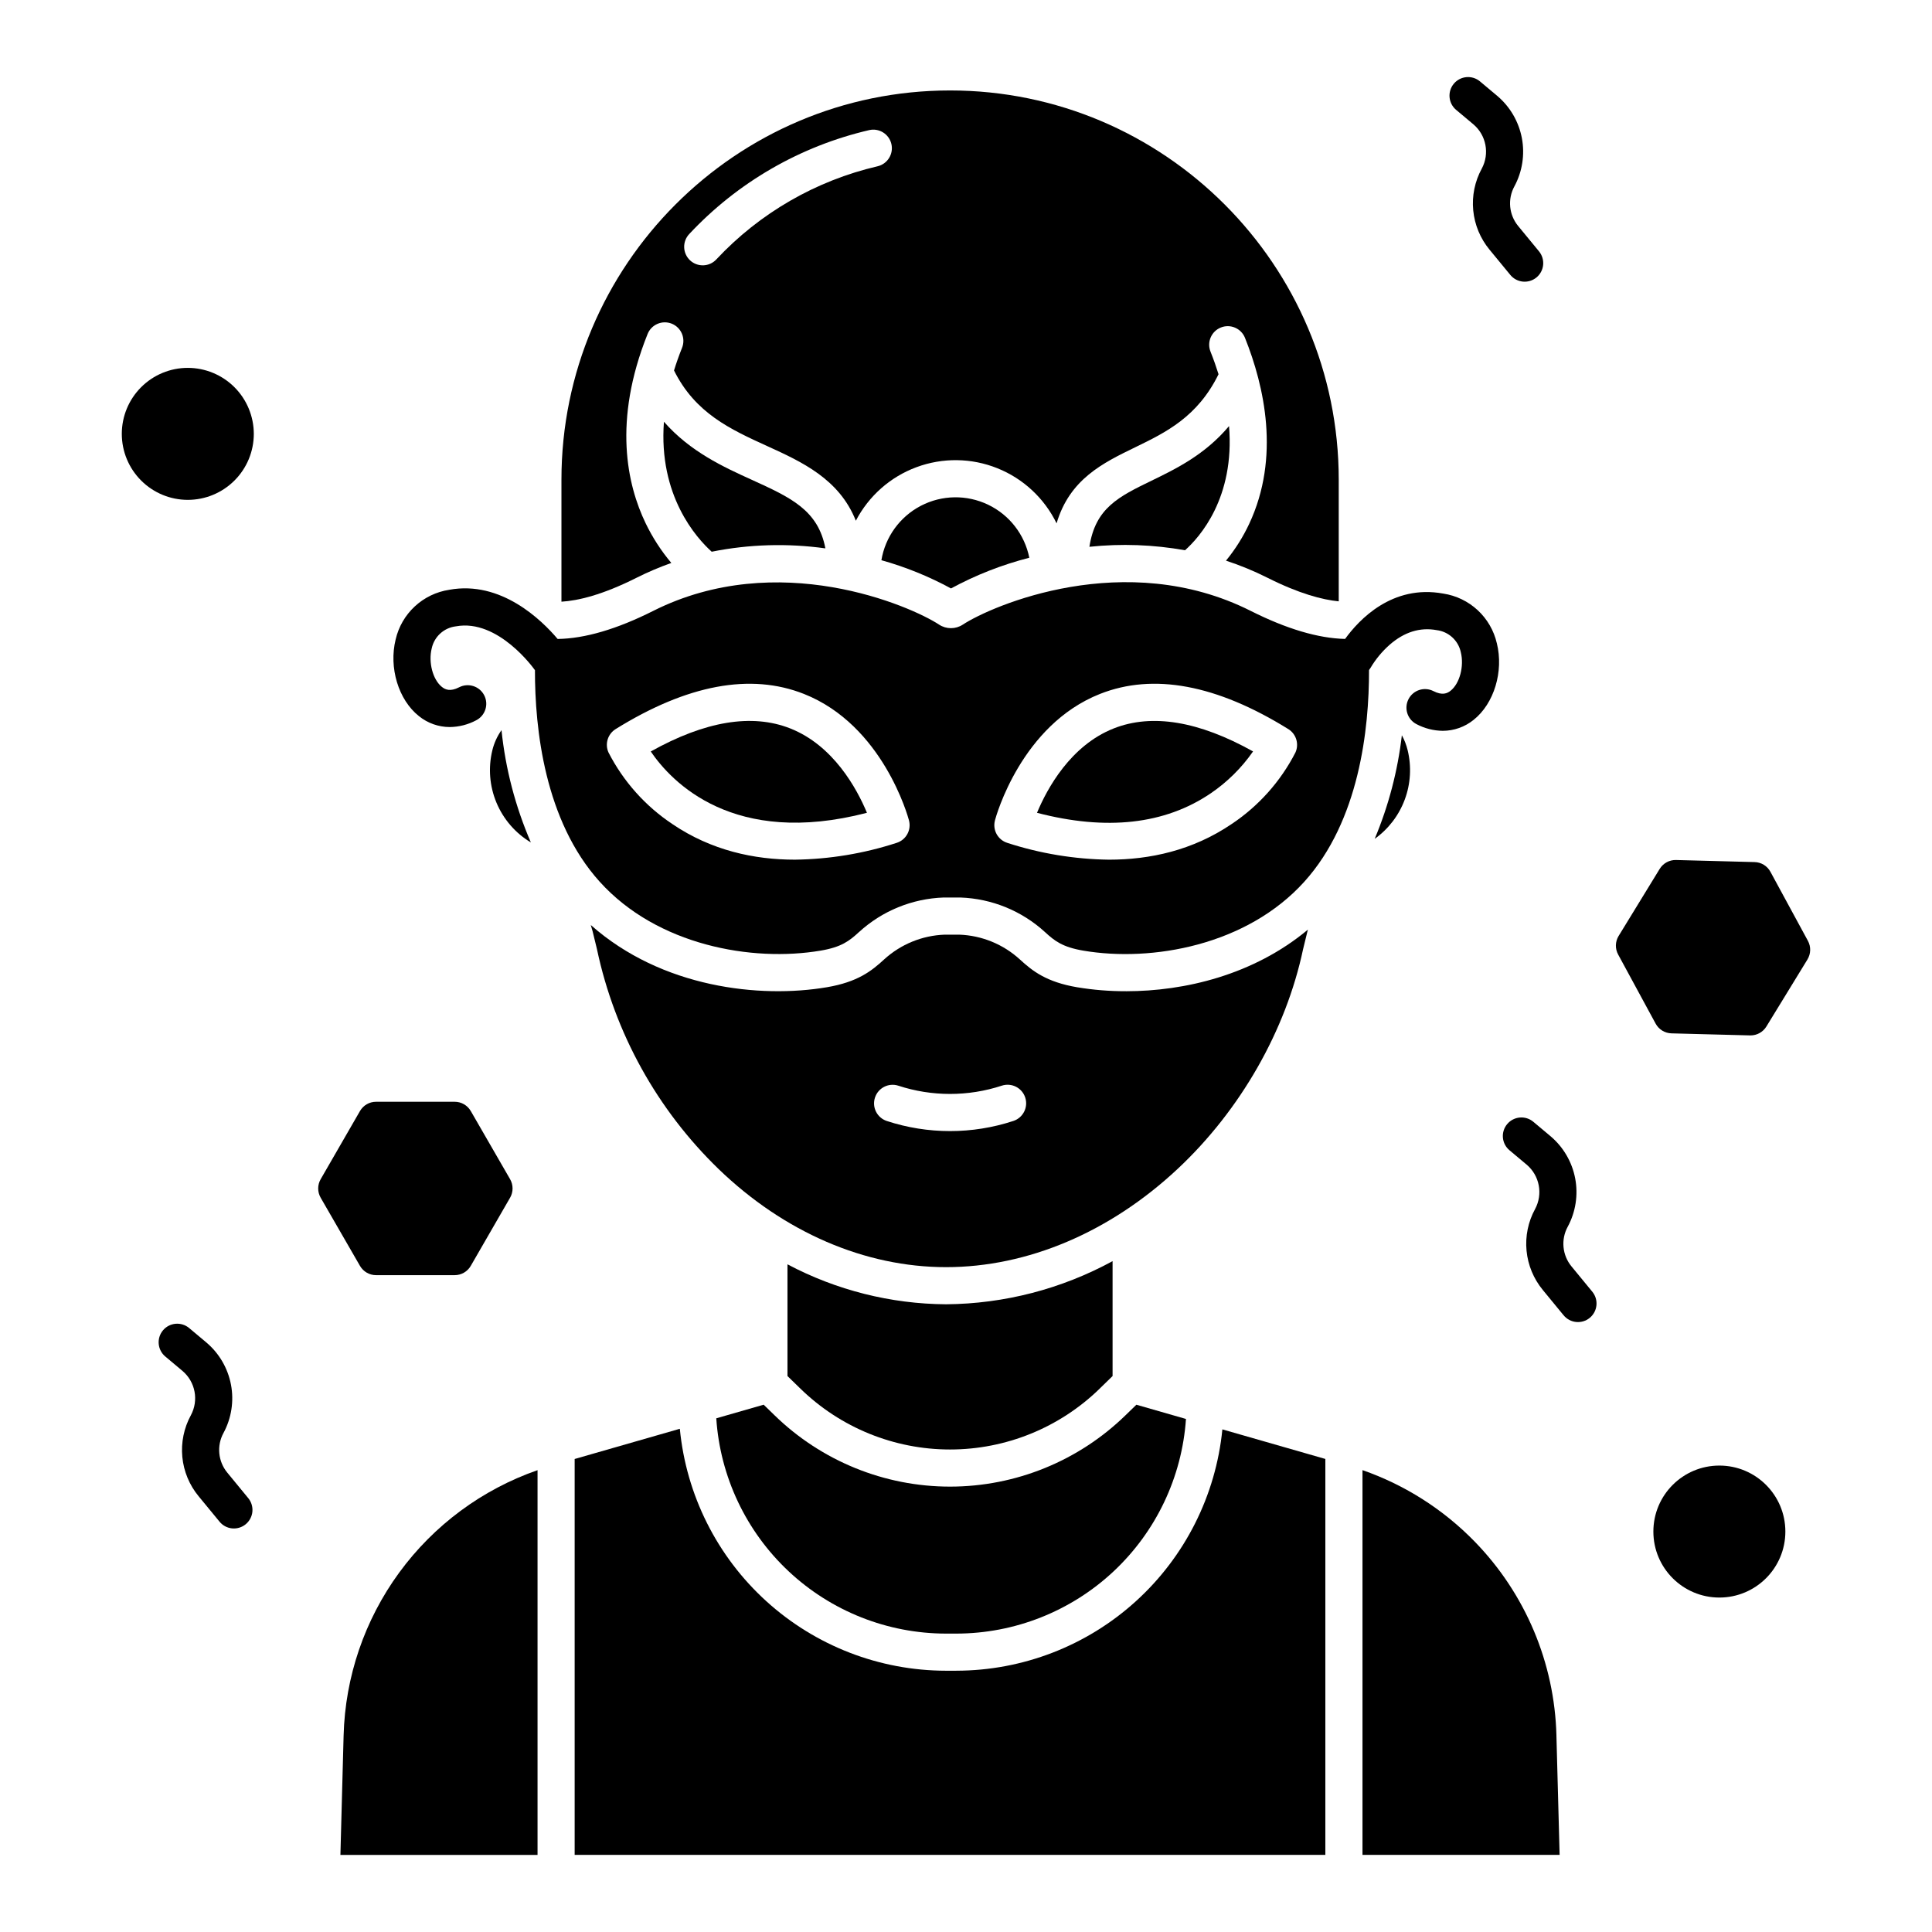
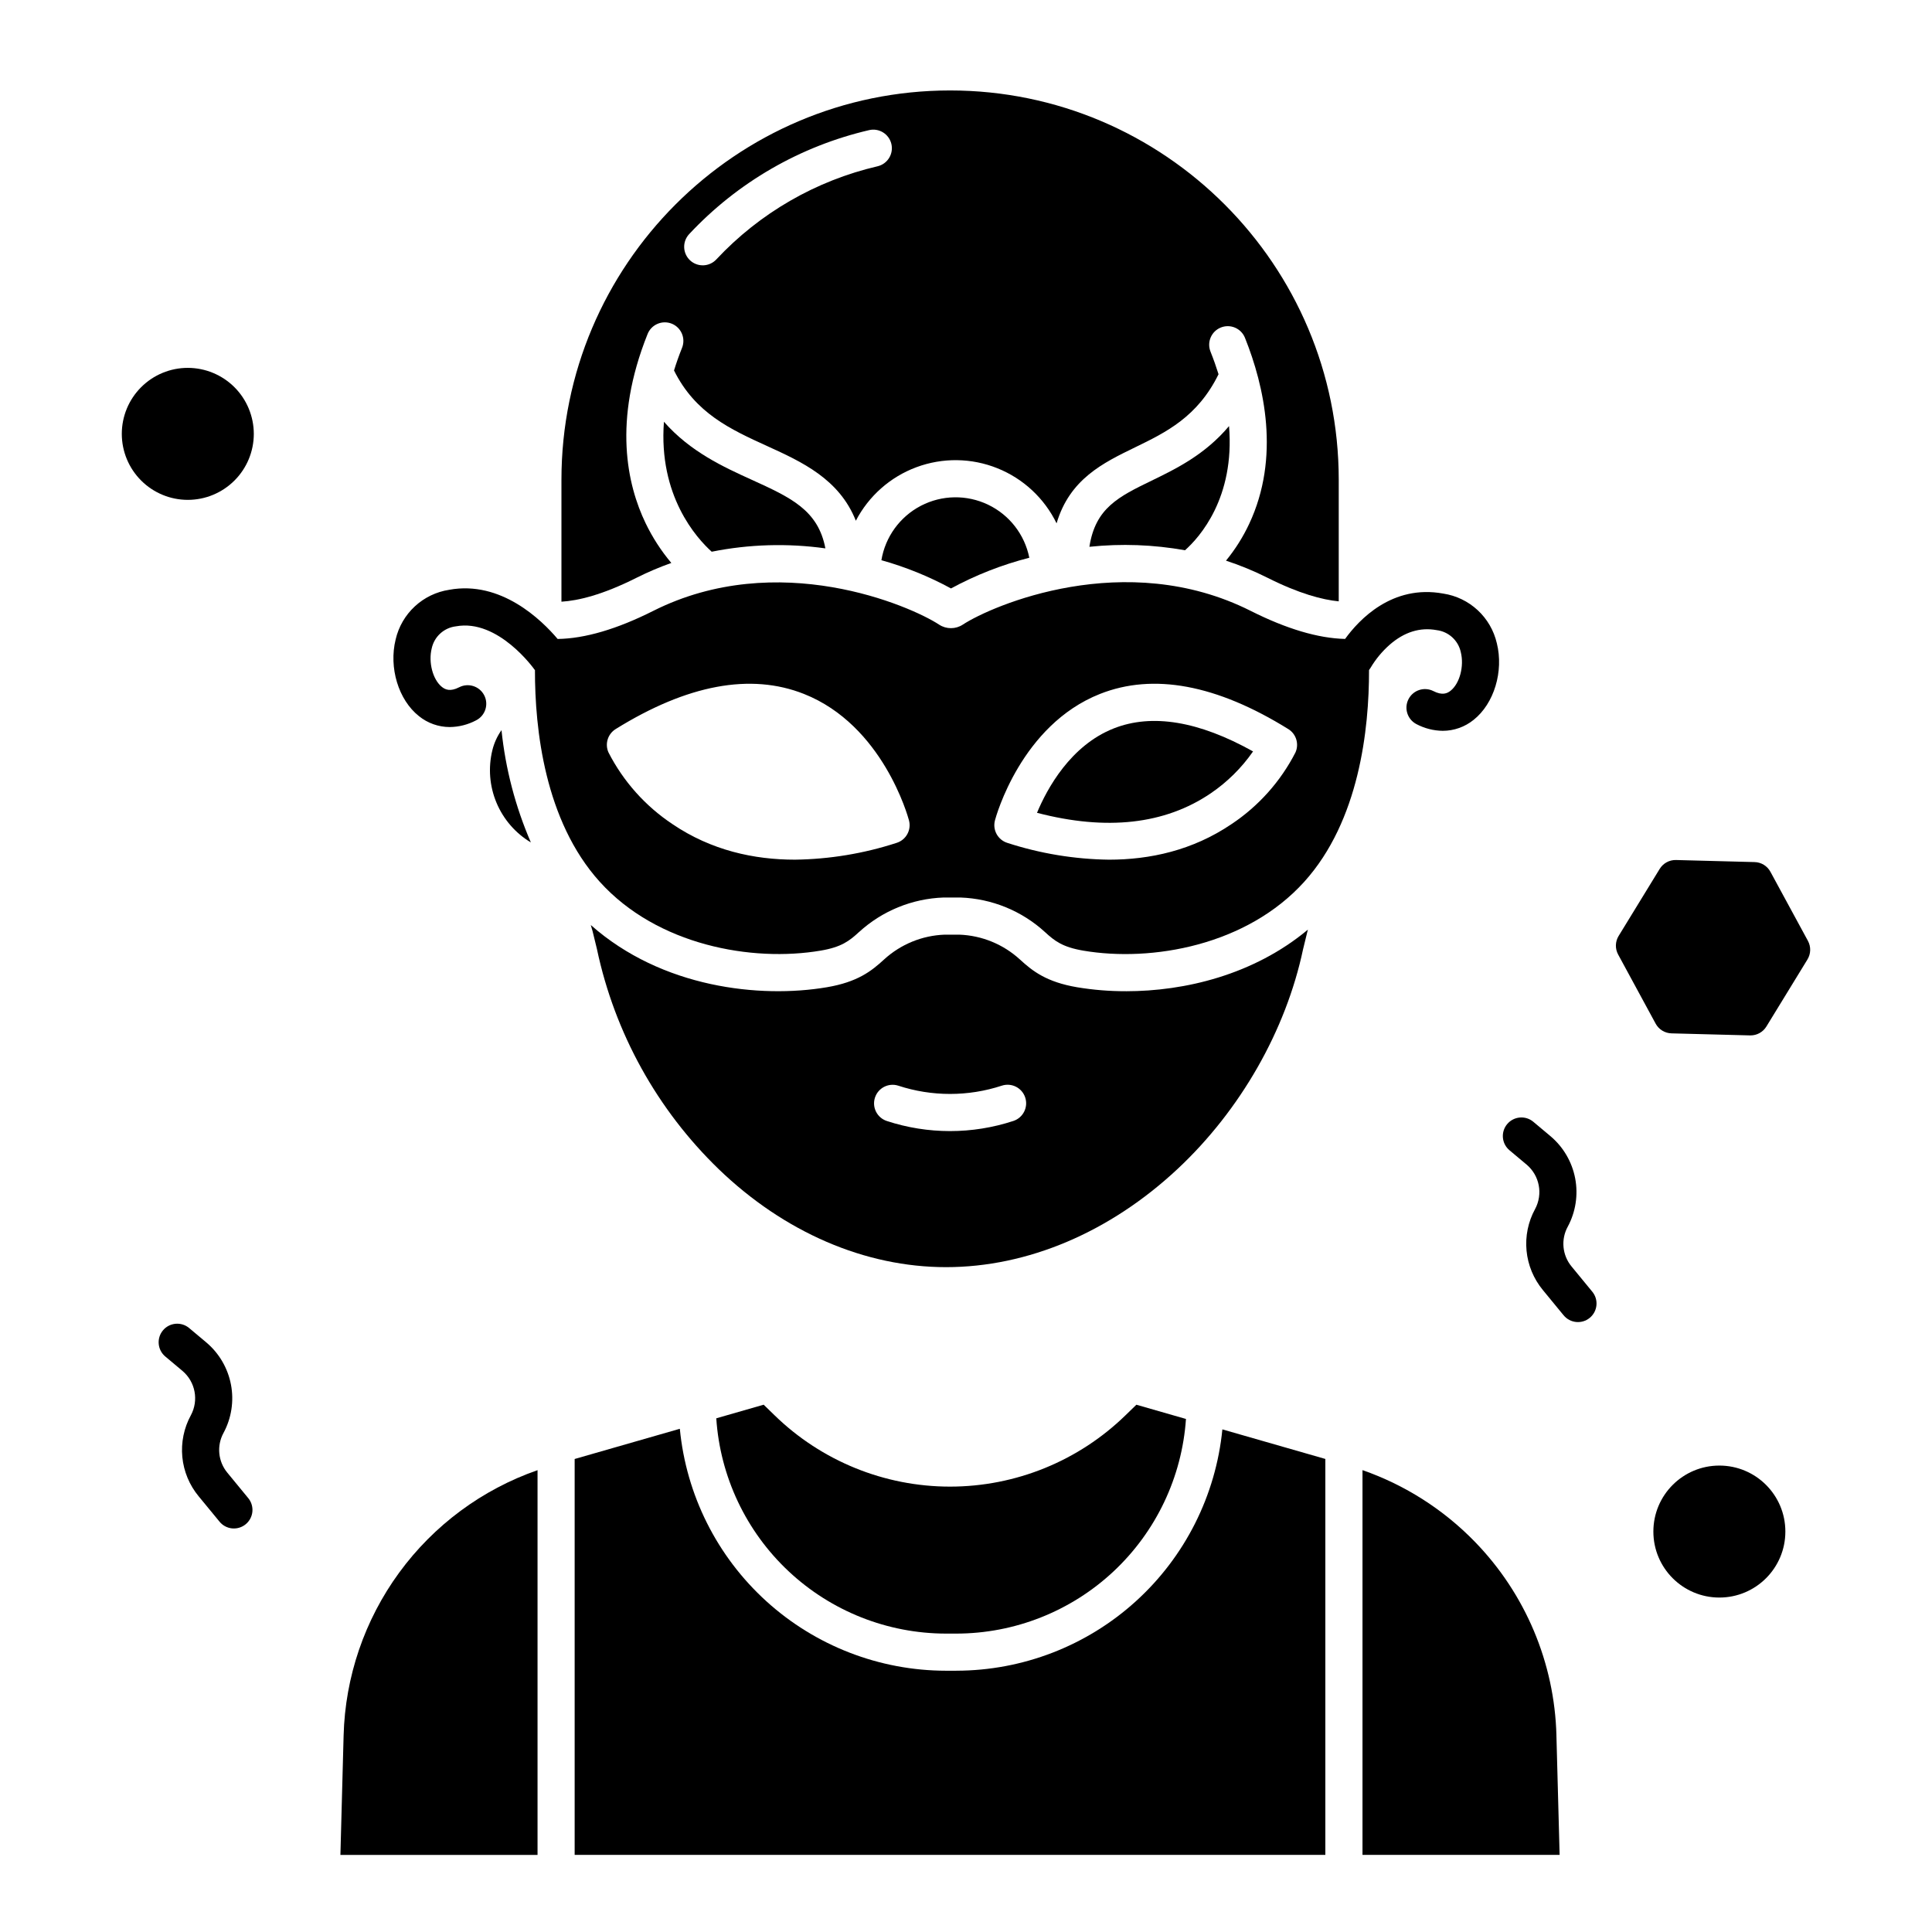
<svg xmlns="http://www.w3.org/2000/svg" fill="#000000" width="800px" height="800px" version="1.1" viewBox="144 144 512 512">
  <g>
-     <path d="m373.75 359.4c-2.68-6.414-8.883-17.848-20.359-22.371-10.129-3.988-22.535-1.926-36.934 6.121 5.512 8.098 21.918 25.457 57.293 16.25z" />
    <path d="m464.84 354.25c4.394-2.988 8.203-6.754 11.234-11.117-14.383-8.031-26.777-10.086-36.898-6.102-11.477 4.519-17.68 15.953-20.359 22.371 18.418 4.809 33.883 3.082 46.023-5.152z" />
-     <path d="m435.4 512.02 3.445-3.352v-30.453c-13.543 7.383-28.699 11.309-44.125 11.434-14.656-0.094-29.078-3.727-42.031-10.59v29.609l3.445 3.352c10.609 10.332 24.832 16.113 39.637 16.113 14.809 0 29.031-5.781 39.641-16.113z" />
    <path d="m346.38 516.26-12.559 3.606c1.02 15.457 7.875 29.945 19.172 40.539 11.301 10.594 26.203 16.496 41.691 16.516h2.758c15.457-0.02 30.336-5.902 41.629-16.457 11.293-10.559 18.164-25.004 19.223-40.426l-13.141-3.773-2.883 2.797c-12.445 12.121-29.133 18.906-46.504 18.906-17.375 0-34.059-6.785-46.504-18.906z" />
    <path d="m377.58 292.46c6.41 1.793 12.594 4.301 18.441 7.481 6.559-3.551 13.531-6.285 20.758-8.133-1.23-6.144-5.277-11.355-10.93-14.062-5.652-2.707-12.25-2.598-17.809 0.293-5.562 2.894-9.434 8.238-10.461 14.418z" />
    <path d="m321.91 293.19c-2.707-3.215-5-6.762-6.824-10.551-4.867-10.113-8.727-27.012 0.523-50.102 0.48-1.219 1.426-2.195 2.629-2.711 1.203-0.52 2.559-0.535 3.777-0.051 1.215 0.488 2.184 1.438 2.695 2.644 0.512 1.203 0.523 2.562 0.031 3.777-0.824 2.055-1.523 4.047-2.121 5.981 5.633 11.332 14.914 15.582 24.723 20.051 9.086 4.141 19.082 8.695 23.465 19.777h-0.004c3.41-6.562 9.137-11.625 16.066-14.195 6.934-2.574 14.574-2.477 21.438 0.277 6.867 2.75 12.461 7.957 15.695 14.605 3.477-11.727 12.281-16.004 20.859-20.168 8.125-3.945 16.508-8.035 22.062-19.348-0.605-1.934-1.301-3.922-2.129-5.988h0.004c-1.012-2.519 0.215-5.387 2.738-6.394 2.519-1.012 5.387 0.215 6.394 2.738 5.102 12.734 9.43 31.629 1.094 49.344-1.633 3.477-3.691 6.734-6.125 9.703 3.766 1.234 7.438 2.75 10.98 4.527 8.402 4.227 14.555 5.836 18.898 6.258v-32.242c-0.004-56.879-46.203-103.15-103-103.15-56.789 0-102.99 46.273-102.99 103.15v32.332c4.379-0.266 10.828-1.77 19.902-6.34 2.988-1.5 6.066-2.809 9.215-3.926zm4.75-87.184 0.004 0.004c12.816-13.707 29.422-23.293 47.707-27.535 2.633-0.586 5.246 1.062 5.856 3.691 0.609 2.629-1.012 5.258-3.633 5.891-16.387 3.809-31.27 12.398-42.758 24.688-0.891 0.961-2.129 1.523-3.438 1.566-1.309 0.047-2.582-0.434-3.535-1.328-0.953-0.898-1.512-2.137-1.551-3.445-0.035-1.309 0.449-2.578 1.352-3.527z" />
    <path d="m449.16 271.39c-8.707 4.231-14.875 7.231-16.457 17.516 8.445-0.887 16.977-0.578 25.336 0.918 3.816-3.394 13.242-13.844 11.668-32.906-6.387 7.59-14.035 11.309-20.547 14.473z" />
    <path d="m319.95 255.77c-1.484 19.594 8.609 30.789 12.656 34.441 9.922-1.988 20.105-2.285 30.129-0.887-1.918-10.152-9.203-13.48-19.465-18.152-7.508-3.41-16.336-7.434-23.32-15.402z" />
    <path d="m489.33 395.55c0.387-1.578 0.77-3.156 1.156-4.734l0.137-0.465c-14.41 12.027-32.691 16.336-48.215 16.336l-0.008-0.004c-4.34 0.012-8.672-0.34-12.953-1.051-8.117-1.379-11.809-4.277-15.18-7.379l-0.004-0.004c-4.394-4.012-10.07-6.336-16.02-6.555h-3.914c-5.945 0.219-11.621 2.543-16.016 6.555-3.367 3.106-7.062 6.004-15.18 7.379-17.688 3.004-43.746 0.188-62.57-16.492l0.473 1.621c0.395 1.613 0.789 3.227 1.18 4.84h-0.004c4.715 22.184 15.941 42.457 32.242 58.227 17.387 16.758 38.789 25.984 60.266 25.984 21.625 0 43.418-9.25 61.363-26.035 16.664-15.59 28.695-36.703 33.246-58.223zm-76.785 45.516c-10.898 3.578-22.656 3.578-33.555 0-2.562-0.859-3.953-3.625-3.113-6.191 0.836-2.566 3.586-3.981 6.164-3.164 8.914 2.926 18.535 2.926 27.453 0 2.582-0.844 5.359 0.566 6.203 3.152 0.84 2.582-0.57 5.359-3.152 6.203z" />
-     <path d="m534.82 552.55c-8.309-8.539-18.492-15.027-29.746-18.953v101.97h52.242l-0.848-31.641h0.004c-0.496-19.242-8.227-37.586-21.652-51.375z" />
+     <path d="m534.82 552.55c-8.309-8.539-18.492-15.027-29.746-18.953v101.97h52.242l-0.848-31.641h0.004c-0.496-19.242-8.227-37.586-21.652-51.375" />
    <path d="m235.06 603.93-0.848 31.641h52.242v-101.96c-14.695 5.117-27.48 14.586-36.664 27.148-9.18 12.562-14.32 27.625-14.73 43.176z" />
-     <path d="m508.31 366.3c3.637-2.594 6.41-6.219 7.965-10.406 1.559-4.184 1.824-8.742 0.766-13.082-0.332-1.383-0.848-2.715-1.535-3.961-1.094 9.441-3.516 18.684-7.195 27.449z" />
    <path d="m397.44 586.76h-2.758c-17.617-0.023-34.598-6.598-47.633-18.453-13.035-11.852-21.191-28.129-22.887-45.664l-27.871 8.004v104.92h198.94v-104.93l-27.289-7.836c-1.734 17.504-9.906 33.738-22.934 45.555-13.027 11.82-29.98 18.375-47.57 18.398z" />
    <path d="m274.48 342.82c-1.129 4.633-0.75 9.5 1.09 13.898 1.836 4.394 5.031 8.09 9.117 10.539-4.098-9.465-6.723-19.5-7.785-29.762-1.137 1.609-1.957 3.414-2.422 5.324z" />
-     <path d="m243.66 481.93h20.836c1.758 0 3.383-0.938 4.262-2.461l10.414-18.055h0.004c0.879-1.523 0.879-3.398 0-4.922l-10.414-18.055h-0.004c-0.879-1.52-2.504-2.461-4.262-2.457h-20.836c-1.758-0.004-3.383 0.938-4.262 2.457l-10.414 18.059c-0.879 1.52-0.879 3.398 0 4.918l10.414 18.055c0.879 1.523 2.504 2.461 4.262 2.461z" />
    <path d="m617.14 549.88c0 9.66-7.832 17.488-17.488 17.488-9.66 0-17.492-7.828-17.492-17.488 0-9.66 7.832-17.488 17.492-17.488 9.656 0 17.488 7.828 17.488 17.488" />
    <path d="m204.24 534.27c-2.453-2.973-2.856-7.141-1.008-10.527 2.109-3.914 2.809-8.438 1.977-12.805-0.832-4.371-3.141-8.32-6.543-11.188l-4.547-3.812c-2.082-1.738-5.18-1.465-6.926 0.613-1.742 2.082-1.473 5.18 0.602 6.926l4.547 3.812v0.004c3.438 2.898 4.371 7.809 2.238 11.766-1.84 3.371-2.625 7.219-2.262 11.047 0.367 3.824 1.871 7.453 4.32 10.414l5.512 6.699c0.82 1.027 2.019 1.68 3.328 1.816 1.309 0.133 2.617-0.258 3.633-1.094 1.016-0.836 1.656-2.043 1.777-3.352 0.117-1.309-0.289-2.613-1.137-3.617z" />
-     <path d="m534.44 176.93c3.438 2.898 4.371 7.809 2.238 11.766-1.84 3.375-2.625 7.219-2.258 11.047 0.367 3.824 1.871 7.453 4.316 10.414l5.512 6.699c1.727 2.098 4.824 2.402 6.926 0.676 1.008-0.828 1.645-2.023 1.773-3.32 0.125-1.301-0.27-2.598-1.098-3.606l-5.512-6.699c-2.453-2.969-2.856-7.137-1.008-10.523 2.109-3.914 2.809-8.438 1.977-12.805-0.832-4.371-3.141-8.32-6.543-11.188l-4.547-3.812v-0.004c-2.082-1.746-5.188-1.477-6.934 0.605-1.746 2.082-1.477 5.188 0.605 6.934z" />
    <path d="m193.77 241.49c-4.637-0.004-9.086 1.84-12.367 5.121s-5.125 7.727-5.125 12.367 1.844 9.086 5.125 12.367c3.277 3.281 7.727 5.125 12.367 5.125 4.637 0 9.086-1.844 12.367-5.125 3.281-3.277 5.125-7.727 5.125-12.367-0.008-4.637-1.852-9.082-5.129-12.363-3.281-3.277-7.727-5.121-12.363-5.125z" />
    <path d="m613.18 375.03c-0.836-1.547-2.438-2.527-4.195-2.57l-20.824-0.547c-1.758-0.047-3.406 0.852-4.324 2.352l-10.887 17.777v-0.004c-0.914 1.5-0.965 3.375-0.125 4.918l9.938 18.32c0.84 1.547 2.438 2.527 4.199 2.574l20.824 0.543h0.129c1.711 0 3.301-0.891 4.195-2.352l10.887-17.777h-0.004c0.918-1.5 0.969-3.375 0.129-4.922z" />
    <path d="m560.47 479.62c-2.453-2.973-2.856-7.141-1.008-10.523 2.109-3.918 2.809-8.438 1.977-12.809-0.832-4.367-3.141-8.32-6.543-11.188l-4.547-3.812c-2.082-1.746-5.184-1.473-6.93 0.609-1.746 2.082-1.477 5.184 0.605 6.93l4.547 3.812h0.004c3.434 2.898 4.367 7.809 2.238 11.77-1.844 3.371-2.629 7.219-2.262 11.043 0.367 3.824 1.871 7.453 4.316 10.414l5.504 6.699h0.004c1.723 2.102 4.824 2.406 6.922 0.68 2.102-1.727 2.406-4.824 0.68-6.926z" />
    <path d="m255.01 333.77c2.316 1.879 5.207 2.906 8.188 2.906 2.441-0.027 4.84-0.641 6.992-1.789 2.418-1.238 3.375-4.207 2.133-6.625-1.242-2.418-4.211-3.371-6.629-2.133-2.406 1.238-3.707 0.609-4.57-0.074-2.422-1.922-3.641-6.516-2.715-10.234v0.004c0.672-3.117 3.25-5.465 6.414-5.84 11.219-2.066 20.727 11.316 20.82 11.453 0.039 0.055 0.086 0.094 0.125 0.145-0.031 15.582 2.578 39.918 17.148 56.07 15.246 16.902 40.402 21.352 58.566 18.27 5.504-0.934 7.594-2.551 10.16-4.922v0.008c6.141-5.621 14.086-8.867 22.406-9.16h0.188 4.109 0.184-0.004c8.32 0.293 16.266 3.539 22.406 9.16 2.562 2.363 4.656 3.981 10.16 4.922 18.16 3.082 43.32-1.371 58.566-18.27 14.574-16.156 17.18-40.5 17.148-56.082l-0.004-0.004c0.152-0.188 0.289-0.387 0.41-0.598 1.355-2.285 3.059-4.344 5.051-6.102 3.871-3.387 8.055-4.691 12.449-3.887v0.004c3.164 0.375 5.742 2.719 6.414 5.836 0.93 3.723-0.289 8.316-2.715 10.234-0.863 0.684-2.164 1.312-4.57 0.074-2.414-1.207-5.344-0.246-6.574 2.152-1.234 2.398-0.305 5.34 2.078 6.598 2.152 1.145 4.551 1.758 6.988 1.789 2.981 0 5.871-1.027 8.188-2.902 5.426-4.301 8.012-12.852 6.152-20.328h-0.004c-0.777-3.359-2.547-6.402-5.074-8.746-2.527-2.34-5.699-3.871-9.109-4.391-13.555-2.492-22.367 6.957-26.023 12.016-7.129-0.164-15.52-2.656-25.012-7.43-33.258-16.734-68.641-1.391-76.297 3.637-1.906 1.254-4.379 1.254-6.289 0-7.602-4.996-42.719-20.254-75.754-3.637-9.633 4.848-18.137 7.34-25.332 7.438-4.238-5.012-14.996-15.555-28.742-13.031v0.004c-3.406 0.52-6.578 2.047-9.105 4.391-2.531 2.34-4.297 5.387-5.078 8.746-1.855 7.481 0.73 16.027 6.156 20.328zm152.66 27.641c0.273-1.027 6.934-25.227 27.828-33.508 14.145-5.609 30.941-2.477 49.914 9.312h0.004c2.094 1.301 2.902 3.953 1.891 6.199-3.934 7.672-9.766 14.207-16.945 18.984-10.312 6.992-21.66 9.426-32.461 9.426h0.004c-9.156-0.121-18.246-1.621-26.953-4.453-2.512-0.793-3.957-3.418-3.277-5.961zm-100.52-24.195c18.973-11.785 35.77-14.918 49.914-9.312 20.895 8.281 27.551 32.48 27.828 33.508 0.68 2.543-0.766 5.168-3.277 5.957-8.707 2.832-17.797 4.336-26.953 4.453-10.801 0-22.141-2.434-32.461-9.426h0.004c-7.18-4.773-13.012-11.309-16.945-18.98-1.012-2.25-0.203-4.898 1.891-6.199z" />
  </g>
</svg>